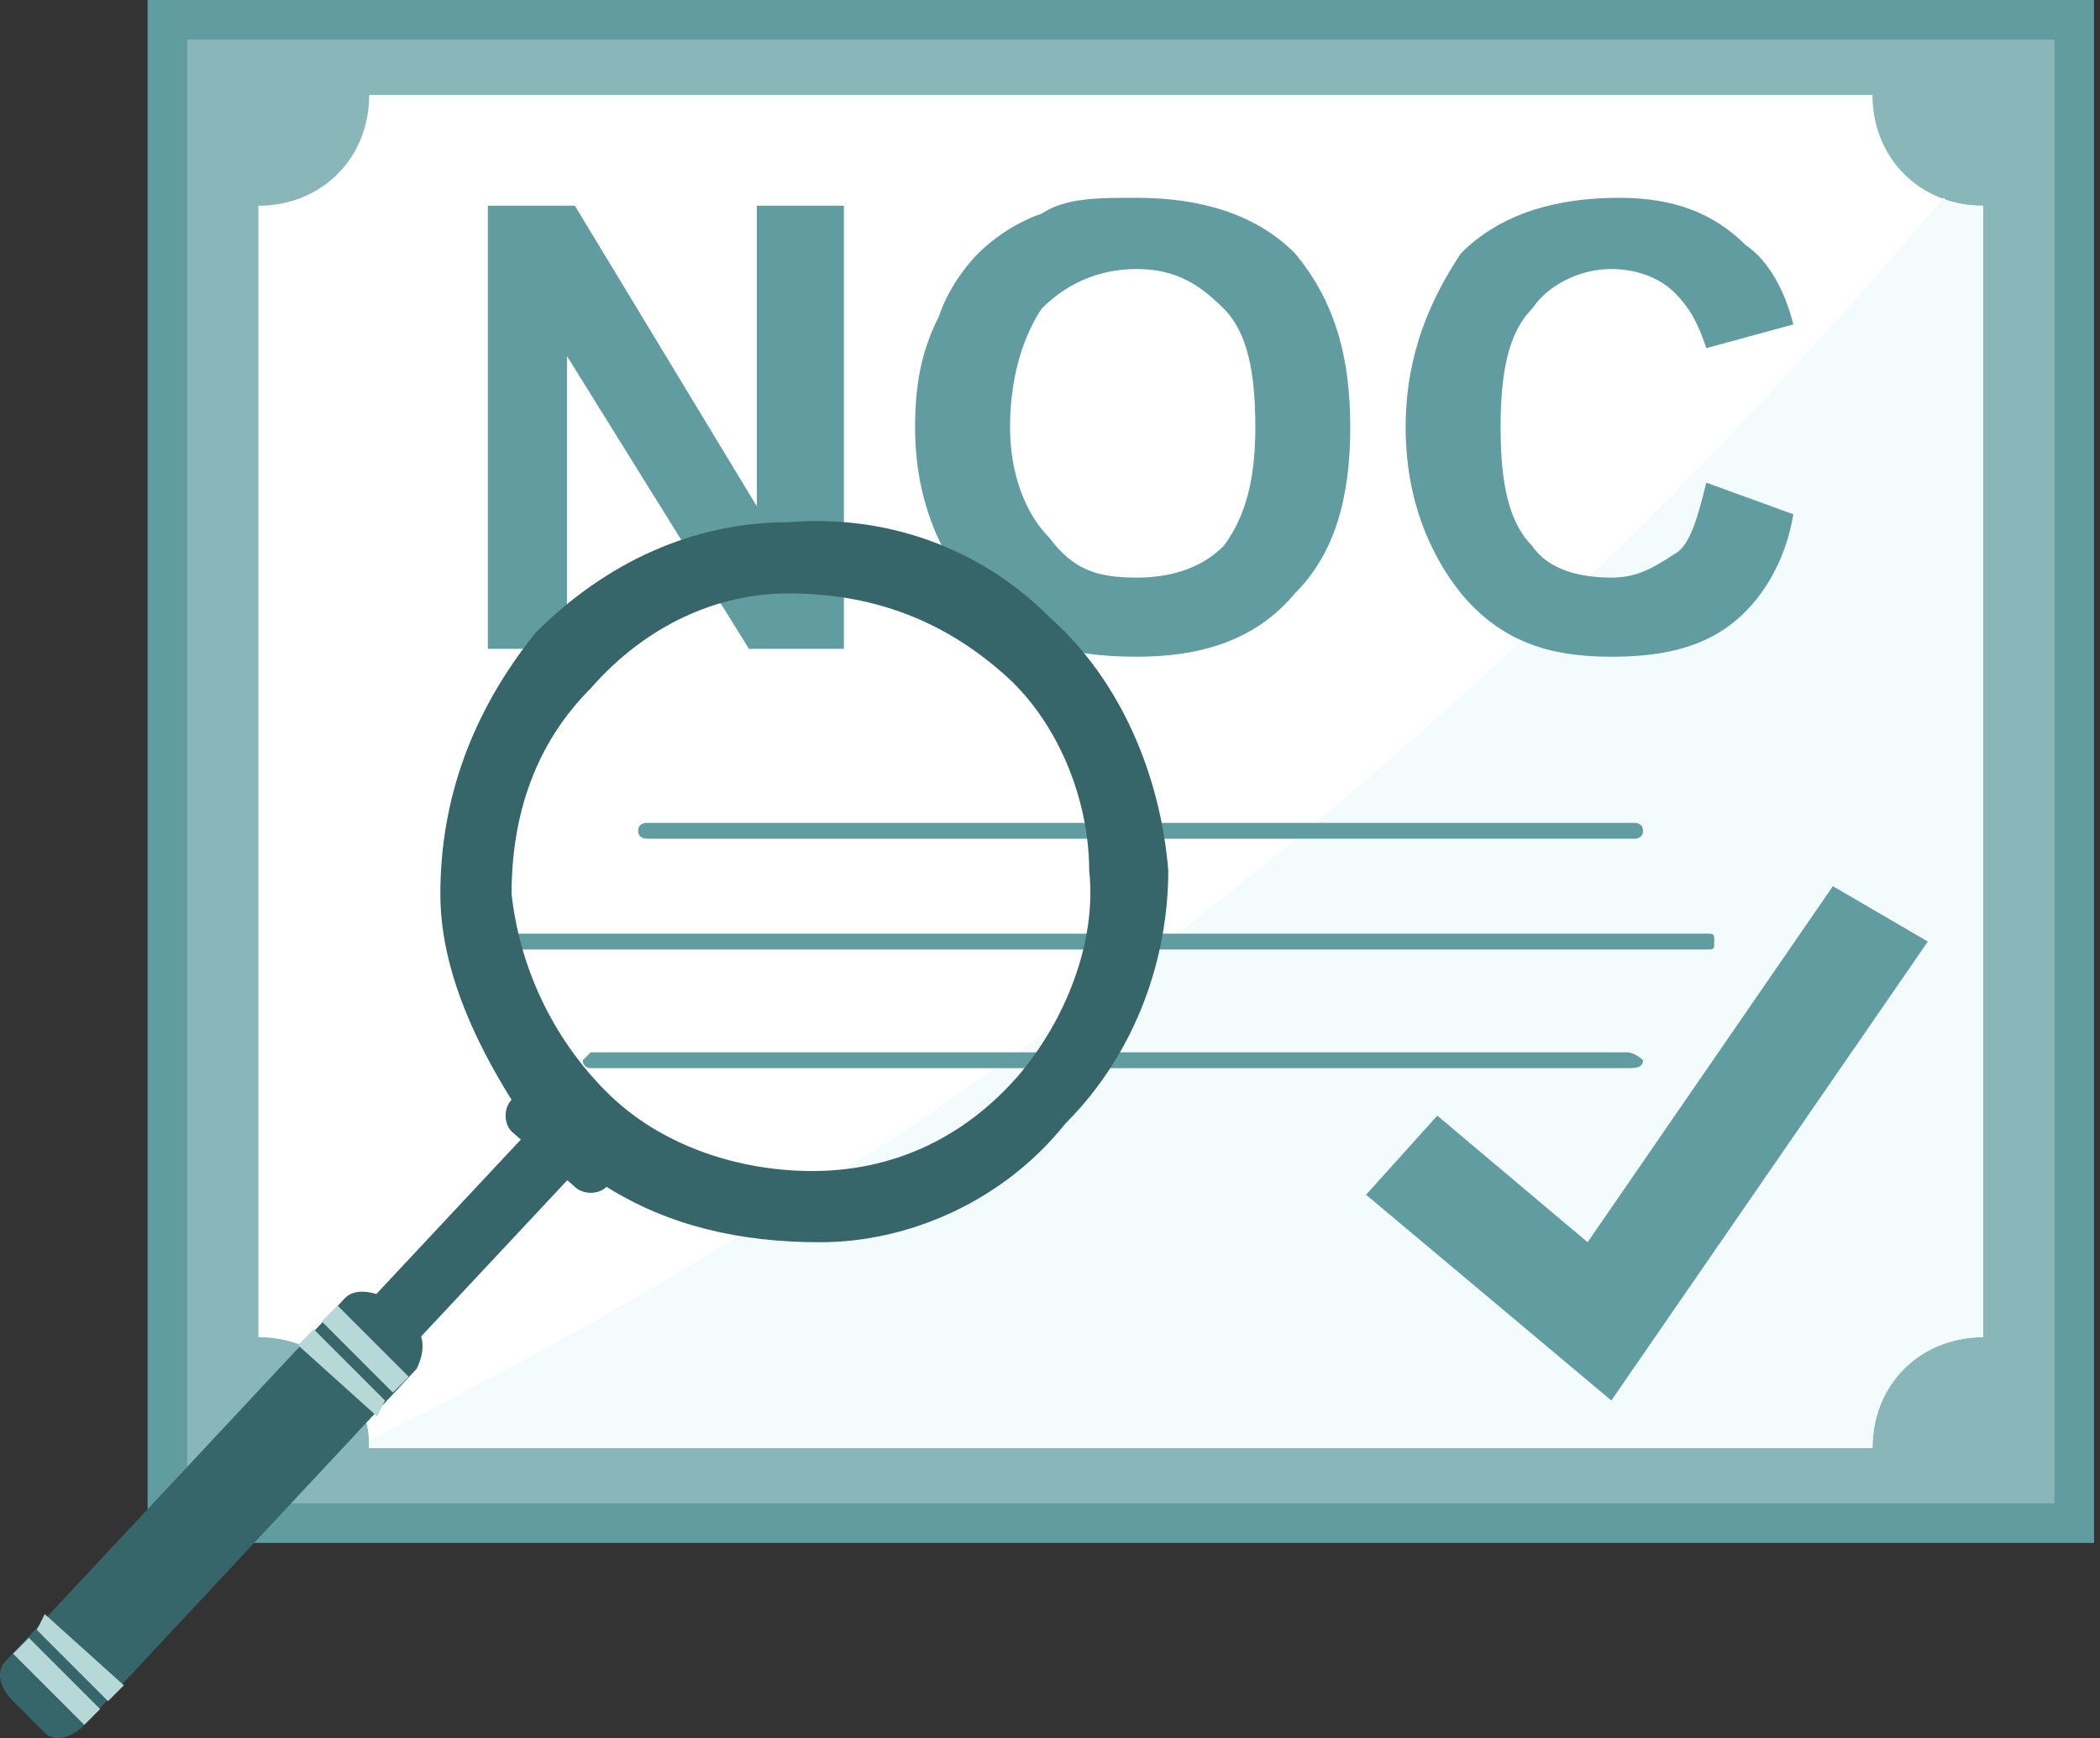
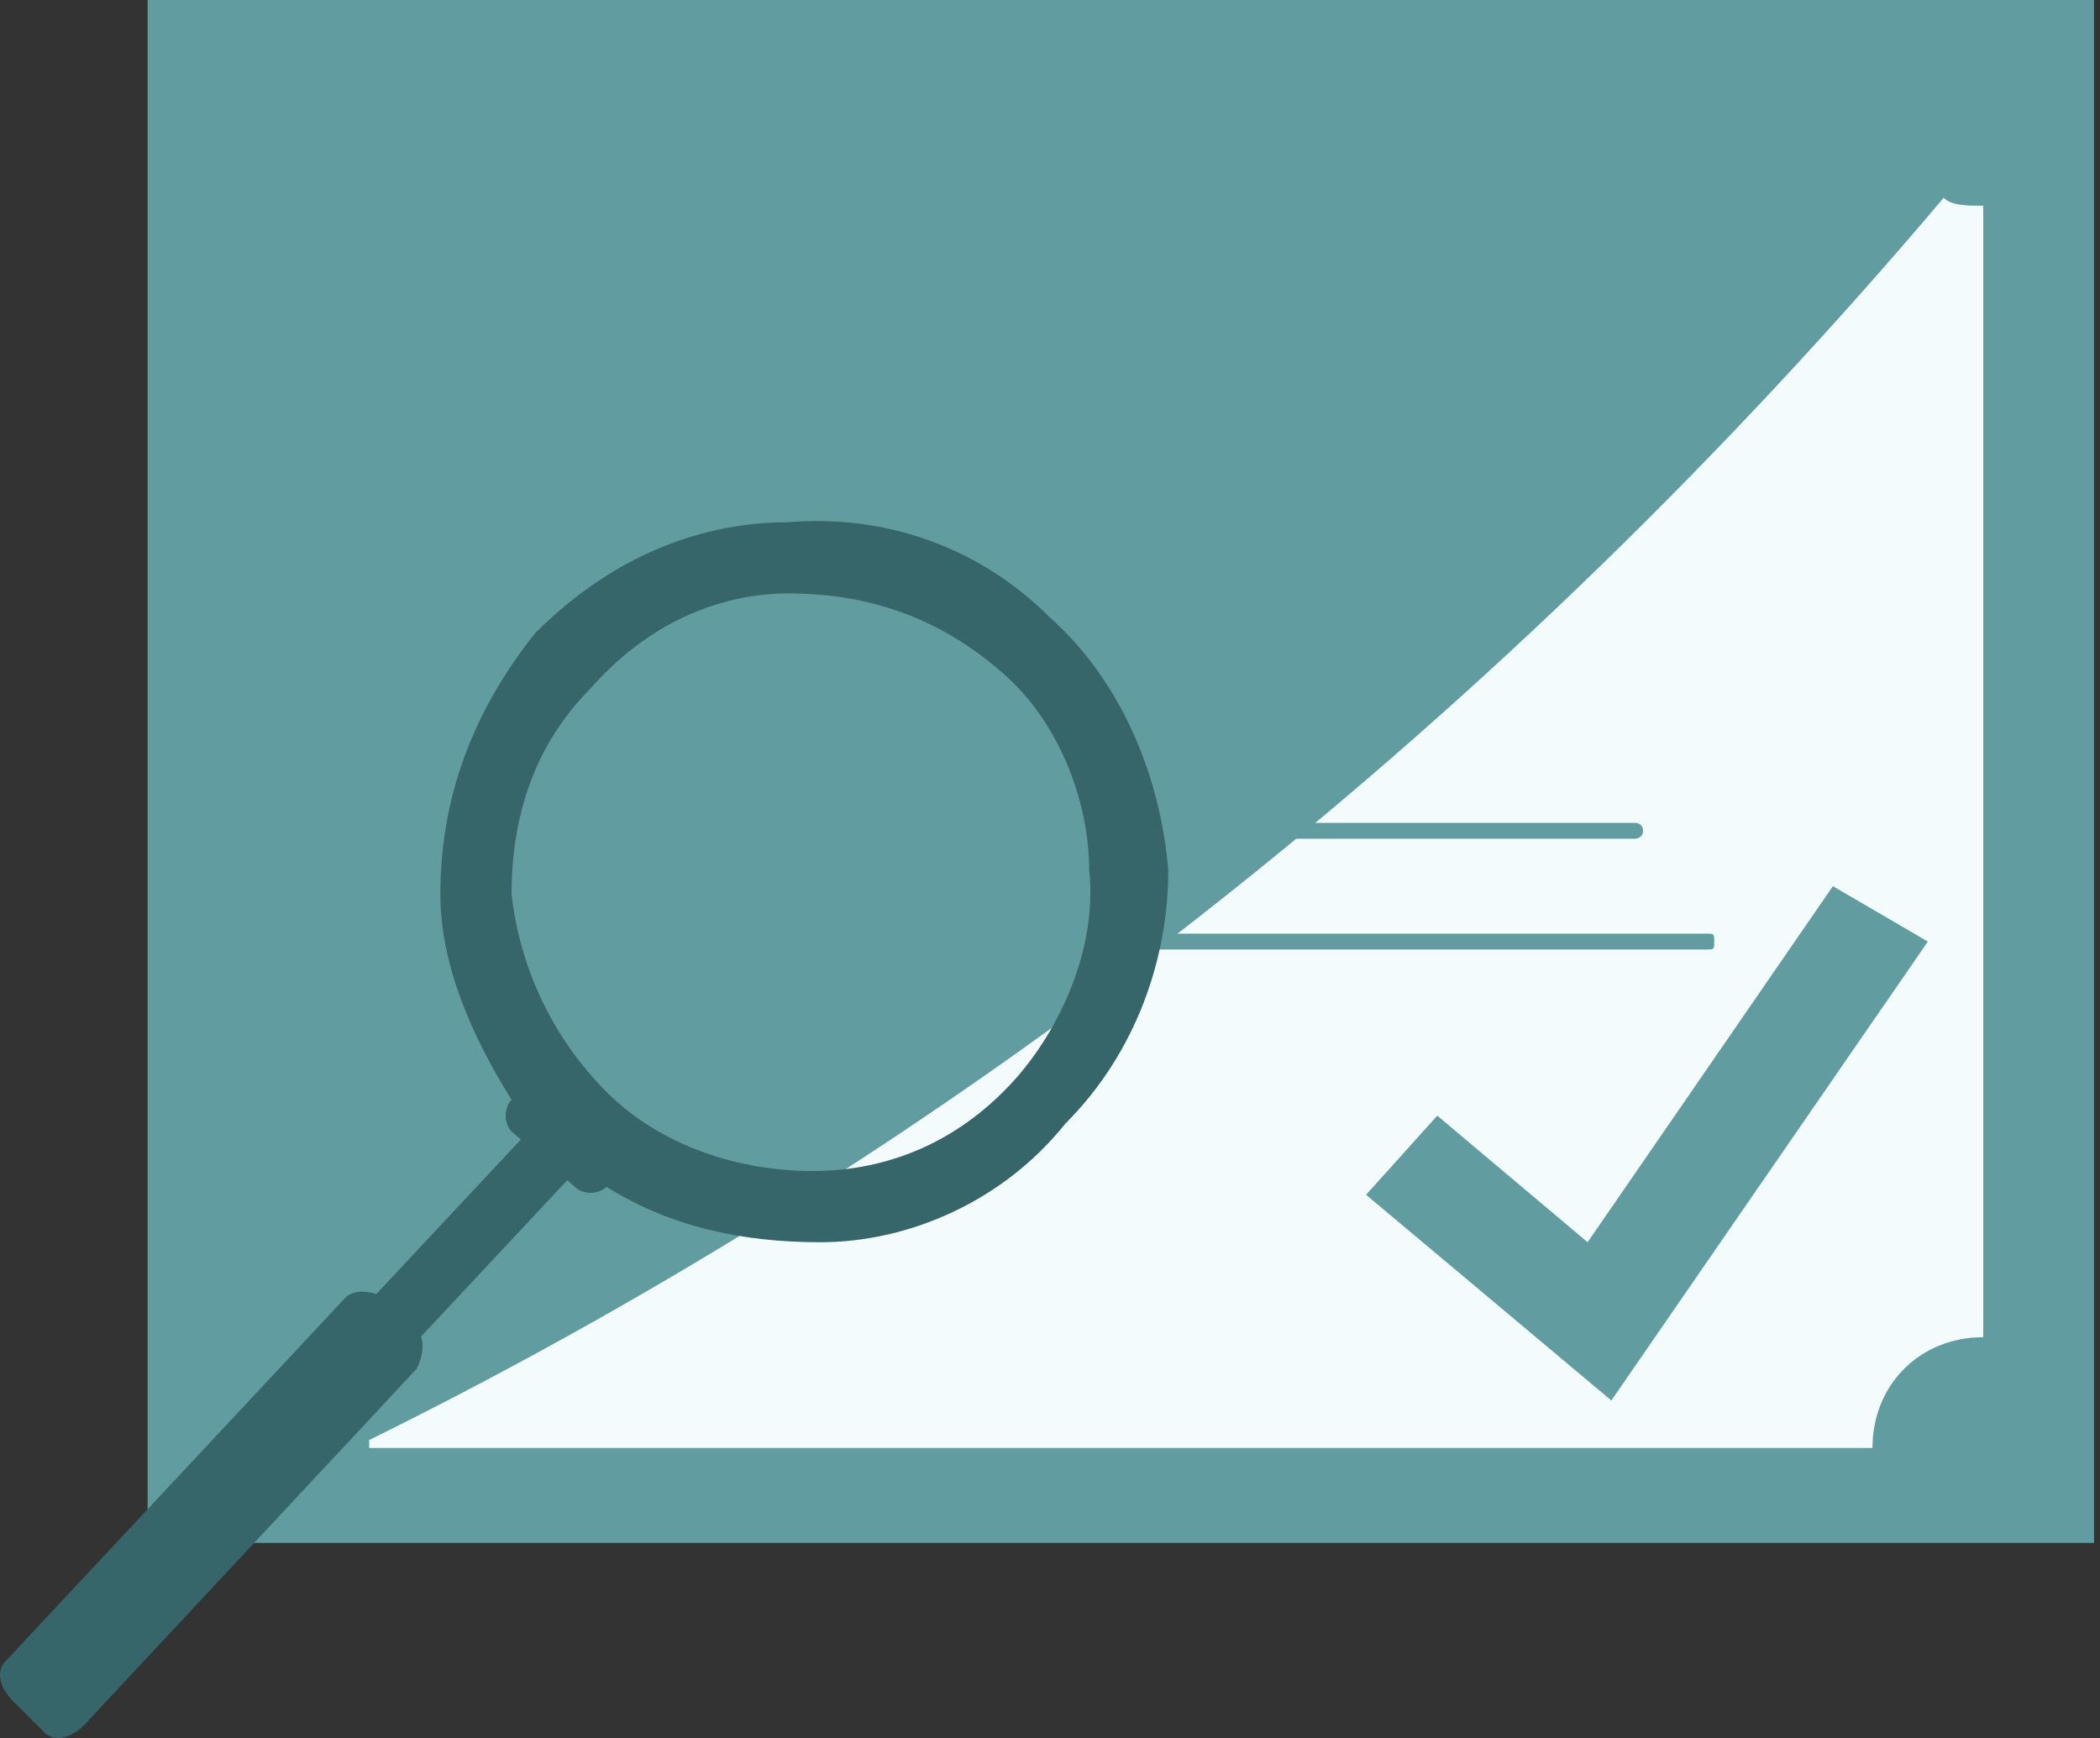
<svg xmlns="http://www.w3.org/2000/svg" width="296" height="245" viewBox="0 0 296 245" fill="none">
  <rect x="0" y="0" width="296" height="245" fill="#333333" stroke="none" />
  <path fill-rule="evenodd" clip-rule="evenodd" d="M20.809 0H295.156V217.471H20.809V0Z" fill="#619DA0" />
-   <path fill-rule="evenodd" clip-rule="evenodd" d="M26.388 5.576H289.583V211.895H26.388V5.576Z" fill="#88B6B9" />
-   <path fill-rule="evenodd" clip-rule="evenodd" d="M52.037 13.383H263.932C263.932 22.305 270.623 28.996 279.545 28.996V188.475C270.623 188.475 263.932 195.166 263.932 204.088H52.037C52.037 195.166 45.346 188.475 36.424 188.475V28.996C45.346 28.996 52.037 22.305 52.037 13.383Z" fill="white" />
  <path fill-rule="evenodd" clip-rule="evenodd" d="M273.966 27.881C275.081 28.996 277.312 28.996 279.542 28.996V188.475C270.62 188.475 263.929 195.166 263.929 204.088H52.034V202.973C137.907 160.594 212.628 100.371 273.966 27.881Z" fill="#F4FBFC" />
-   <path d="M68.763 91.45V28.996H81.03L106.681 71.375V28.996H118.948V91.45H105.565L79.915 50.186V91.45H68.763ZM128.985 60.223C128.985 53.532 130.101 49.071 132.331 44.61C133.446 41.264 135.677 37.918 137.907 35.688C140.138 33.457 143.483 31.227 146.829 30.112C150.175 27.881 154.636 27.881 160.212 27.881C169.134 27.881 176.941 30.112 182.517 35.688C188.093 42.379 190.323 50.186 190.323 60.223C190.323 70.26 188.093 78.067 182.517 83.643C176.941 90.334 169.134 92.565 160.212 92.565C150.175 92.565 143.483 90.334 137.907 84.758C132.331 78.067 128.985 70.26 128.985 60.223ZM142.368 60.223C142.368 66.914 144.599 72.49 147.944 75.836C151.29 80.297 154.636 81.412 160.212 81.412C164.673 81.412 169.134 80.297 172.48 76.951C175.825 72.49 176.941 66.914 176.941 60.223C176.941 52.416 175.825 46.84 172.48 43.494C169.134 40.149 165.788 37.918 160.212 37.918C154.636 37.918 150.175 40.149 146.829 43.494C144.599 46.84 142.368 52.416 142.368 60.223ZM240.509 68.03L252.777 72.49C251.661 79.182 248.316 84.758 243.855 88.104C239.394 91.45 233.818 92.565 227.126 92.565C218.204 92.565 211.513 90.334 205.937 83.643C201.476 78.067 198.13 70.26 198.13 60.223C198.13 50.186 201.476 42.379 205.937 35.688C211.513 30.112 219.319 27.881 228.241 27.881C236.048 27.881 241.624 30.112 246.085 34.572C249.431 36.803 251.661 41.264 252.777 45.725L240.509 49.071C239.394 45.725 238.278 43.494 236.048 41.264C233.818 39.033 230.472 37.918 227.126 37.918C222.665 37.918 218.204 40.149 215.974 43.494C212.628 46.84 211.513 52.416 211.513 60.223C211.513 68.03 212.628 73.606 215.974 76.951C218.204 80.297 222.665 81.412 227.126 81.412C230.472 81.412 232.702 80.297 236.048 78.067C238.278 76.951 239.394 72.49 240.509 68.03Z" fill="#619DA0" />
  <path fill-rule="evenodd" clip-rule="evenodd" d="M91.067 115.984H230.472C230.472 115.984 231.587 115.984 231.587 117.1C231.587 118.215 230.472 118.215 230.472 118.215H91.067C91.067 118.215 89.952 118.215 89.952 117.1C89.952 115.984 91.067 115.984 91.067 115.984Z" fill="#619DA0" />
  <path fill-rule="evenodd" clip-rule="evenodd" d="M73.226 131.598H240.511C241.626 131.598 241.626 131.598 241.626 132.713C241.626 133.829 241.626 133.829 240.511 133.829H73.226C72.11 133.829 72.11 133.829 72.11 132.713C72.11 131.598 72.11 131.598 73.226 131.598Z" fill="#619DA0" />
-   <path fill-rule="evenodd" clip-rule="evenodd" d="M83.258 148.326H229.354C230.469 148.326 231.584 149.442 231.584 149.442C231.584 150.557 230.469 150.557 229.354 150.557H83.258C83.258 150.557 82.143 150.557 82.143 149.442L83.258 148.326Z" fill="#619DA0" />
  <path fill-rule="evenodd" clip-rule="evenodd" d="M83.258 162.825L76.566 157.249L44.225 191.821L50.916 197.397L83.258 162.825Z" fill="#37666A" />
  <path d="M147.943 86.988C137.906 76.951 124.523 72.49 111.141 73.605C97.758 73.605 85.49 79.181 75.453 89.219C66.531 100.371 62.07 112.639 62.07 126.021C62.07 136.058 66.531 146.096 72.107 155.017C70.992 156.133 70.992 158.363 72.107 159.478L81.029 167.285C82.145 168.4 84.375 168.4 85.49 167.285C94.412 172.861 104.449 175.092 115.602 175.092C127.869 175.092 141.252 169.516 150.174 158.363C160.211 148.326 164.672 134.943 164.672 122.676C163.557 109.293 157.981 95.91 147.943 86.988ZM111.141 83.642C122.293 83.642 132.33 86.988 141.252 94.795C149.059 101.486 153.52 112.639 153.52 122.676C154.635 132.713 150.174 143.865 143.482 151.672C135.676 160.594 125.639 165.055 114.486 165.055C104.449 165.055 93.297 161.709 85.49 153.902C77.684 146.096 73.223 136.058 72.107 126.021C72.107 114.869 75.453 104.832 83.26 97.025C91.066 88.103 101.104 83.642 111.141 83.642Z" fill="#37666A" />
  <path fill-rule="evenodd" clip-rule="evenodd" d="M58.725 187.36L54.264 182.899C52.033 181.784 49.803 181.784 48.688 182.899L0.733 234.2C-0.383 235.315 -0.383 237.545 1.848 239.776L6.309 244.237C7.424 245.352 9.654 245.352 11.885 243.122L58.725 192.936C59.84 190.706 59.84 188.475 58.725 187.36Z" fill="#37666A" />
-   <path fill-rule="evenodd" clip-rule="evenodd" d="M57.608 194.051L47.57 184.014L45.34 186.244L55.377 196.281L57.608 194.051ZM44.225 187.359L41.994 189.59L53.147 199.627L54.262 197.396L44.225 187.359ZM6.307 227.508L5.191 229.738L15.229 239.775L17.459 237.545L6.307 227.508ZM4.076 230.854L1.846 233.084L11.883 243.121L14.113 240.891L4.076 230.854Z" fill="#B6D9D8" />
  <path d="M202.588 157.248L223.777 175.092L258.35 124.906L271.733 132.713L227.123 197.397L192.551 168.4L202.588 157.248Z" fill="#619DA0" />
</svg>